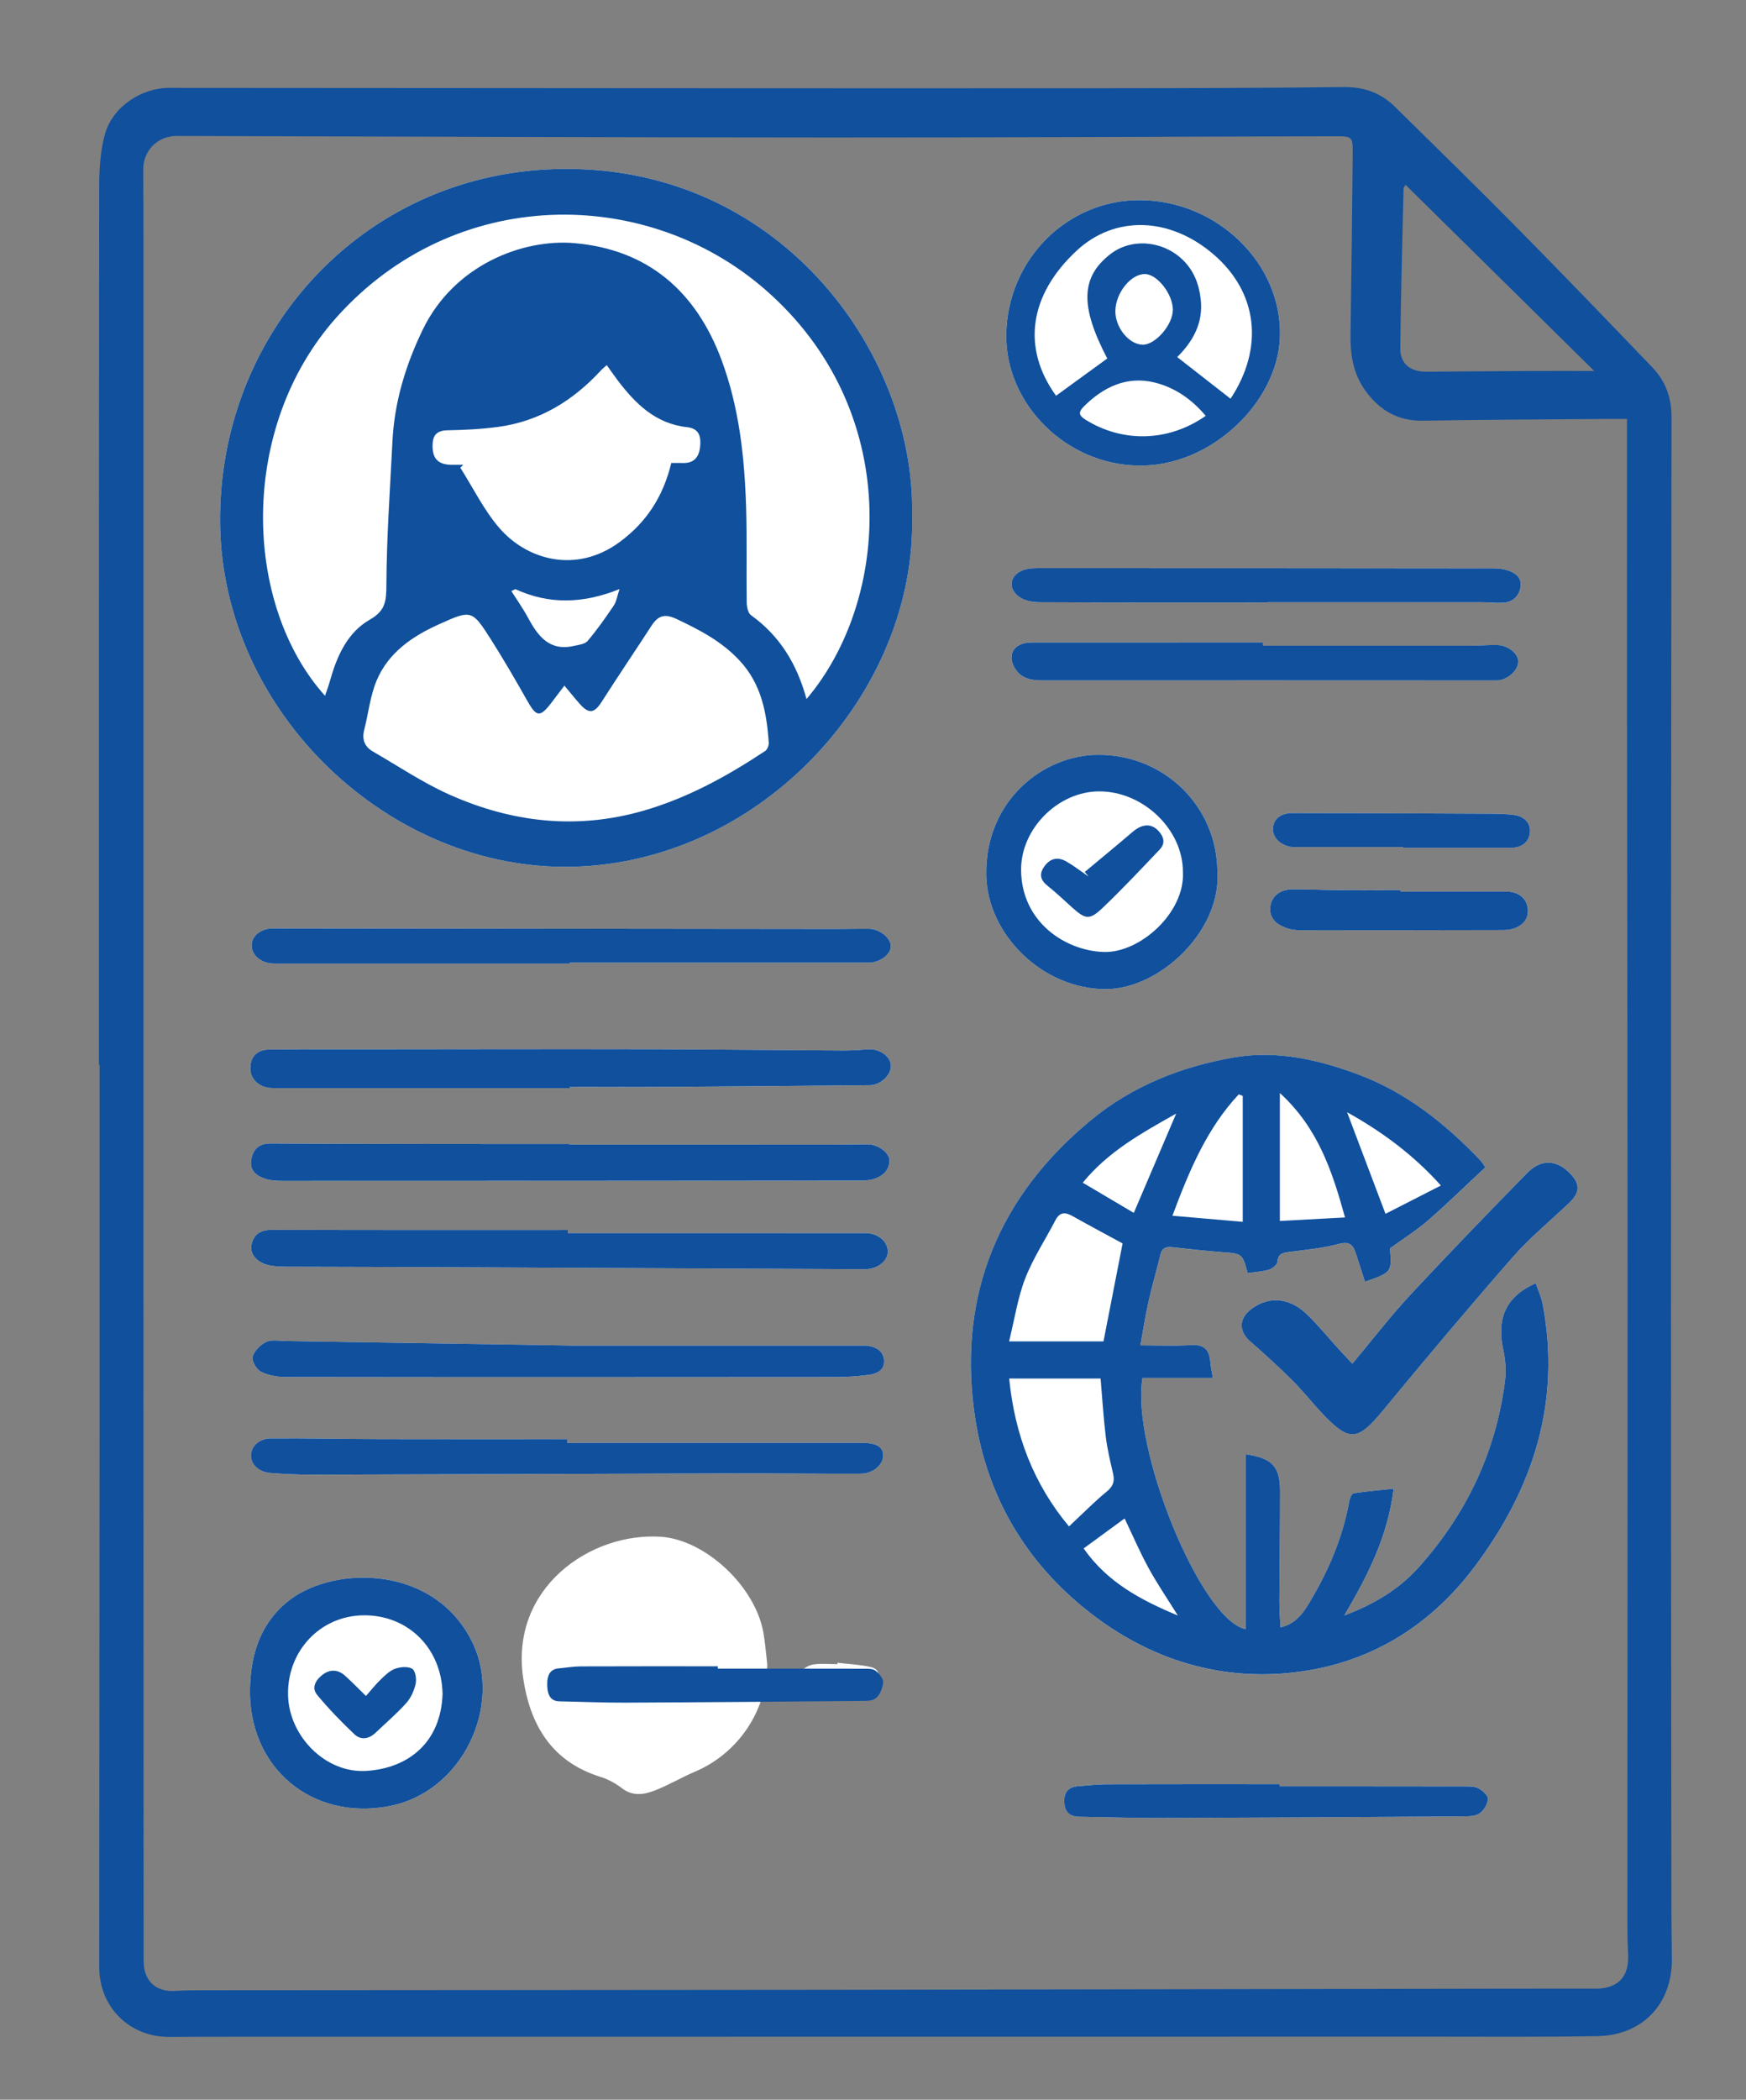
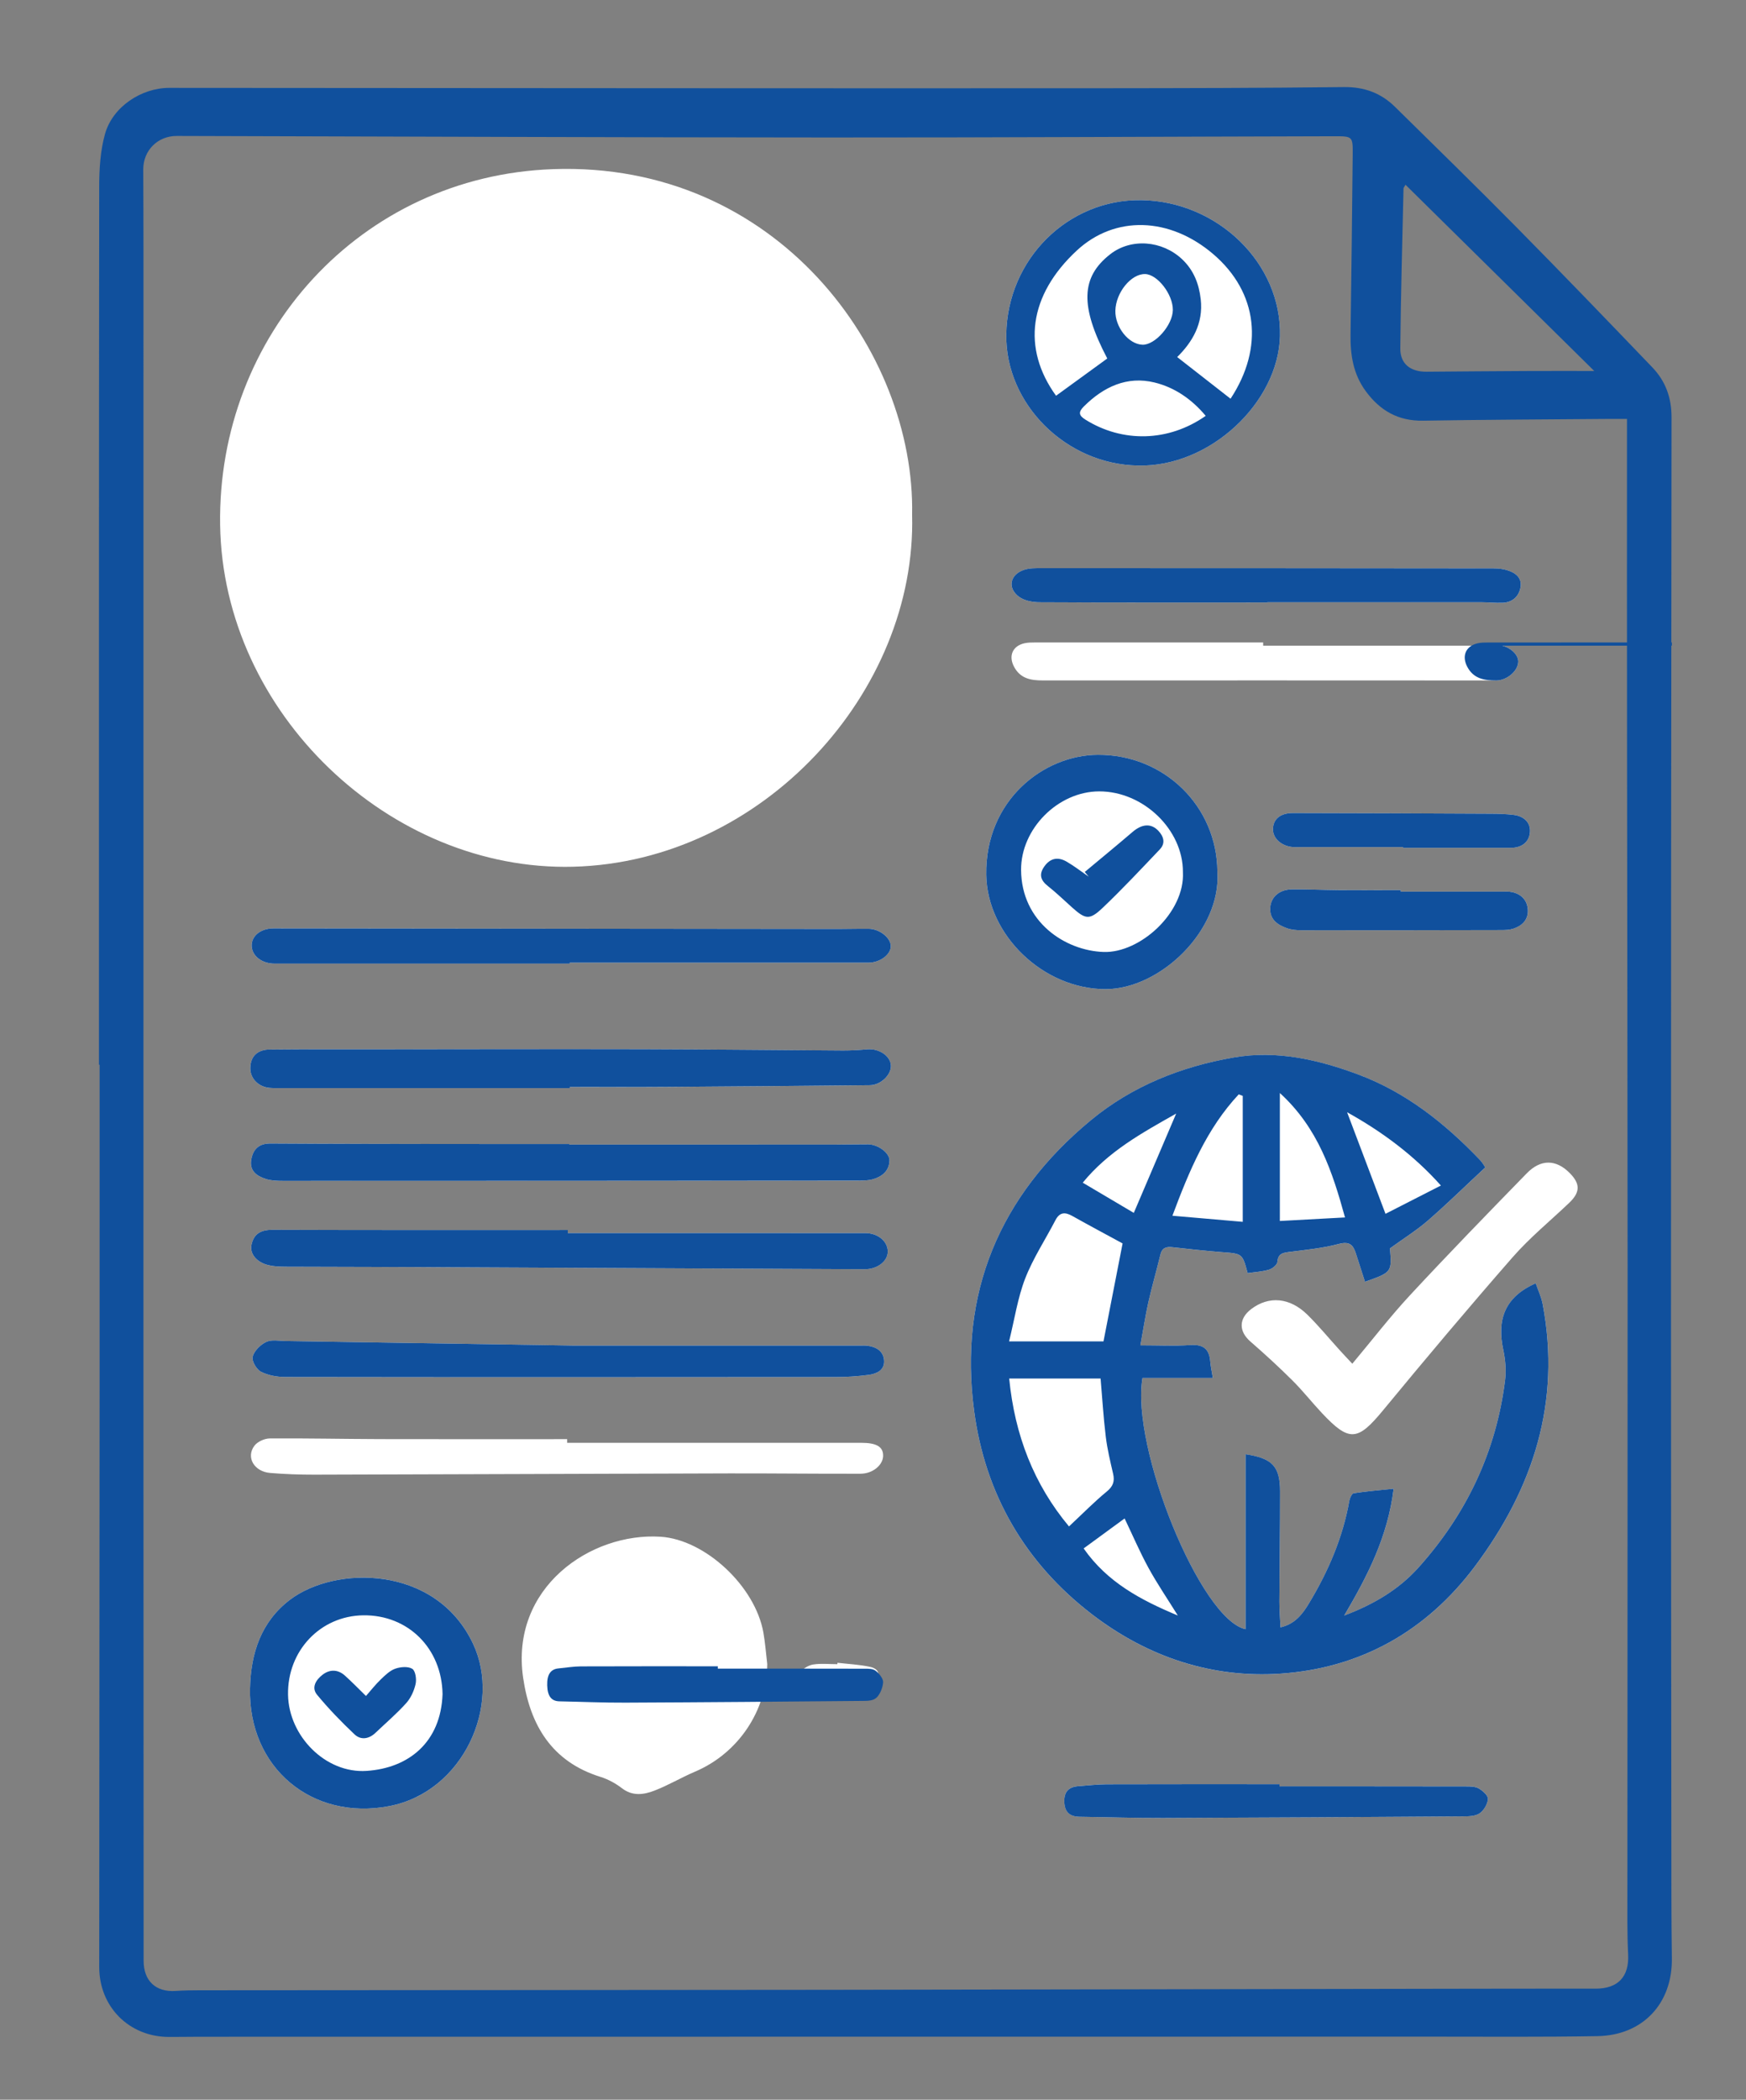
<svg xmlns="http://www.w3.org/2000/svg" xmlns:xlink="http://www.w3.org/1999/xlink" id="Ebene_1" x="0px" y="0px" width="150.865px" height="181.315px" viewBox="0 0 150.865 181.315" xml:space="preserve">
  <rect x="0" y="0" width="150.865" height="181.315" fill="#808080" stroke="none" />
  <g>
    <defs>
-       <rect id="SVGID_1_" x="-16.093" y="14.969" width="182.936" height="155.321" />
-     </defs>
+       </defs>
    <clipPath id="SVGID_2_">
      <use xlink:href="#SVGID_1_" />
    </clipPath>
  </g>
  <g>
    <defs>
      <rect id="SVGID_3_" x="8.55" y="7.52" width="135.91" height="168.376" />
    </defs>
    <clipPath id="SVGID_4_">
      <use xlink:href="#SVGID_3_" />
    </clipPath>
    <path clip-path="url(#SVGID_4_)" fill="#10509D" d="M137.753,32.035c-5.497-5.42-10.881-10.729-16.308-16.08 c-0.141,0.243-0.172,0.271-0.172,0.3c-0.102,4.61-0.237,9.221-0.279,13.832c-0.012,1.344,0.89,2.024,2.264,2.012 c2.923-0.024,5.846-0.048,8.77-0.062C133.879,32.028,135.729,32.035,137.753,32.035 M140.582,36.176 c-0.664,0-1.257-0.004-1.847,0.001c-5.258,0.044-10.516,0.061-15.772,0.15c-2.144,0.037-3.709-0.86-4.946-2.537 c-1.089-1.473-1.348-3.138-1.322-4.905c0.074-5.186,0.139-10.373,0.187-15.56c0.015-1.534-0.017-1.563-1.563-1.559 c-14.576,0.033-29.15,0.113-43.726,0.106c-18.773-0.008-37.547-0.084-56.321-0.132c-1.646-0.004-2.901,1.25-2.894,2.897 c0.009,2.224,0.019,4.447,0.019,6.67c0,32.821-0.004,65.643-0.003,98.462c0.001,16.516,0.01,33.033,0.015,49.549 c0.001,1.74,1.053,2.719,2.762,2.604c0.703-0.049,1.41-0.055,2.115-0.057c17.928-0.016,35.856-0.018,53.784-0.039 c18.845-0.023,37.689-0.064,56.534-0.094c3.422-0.008,6.846-0.004,10.269-0.006c1.93-0.002,2.897-1.025,2.808-2.934 c-0.046-0.951-0.066-1.904-0.066-2.857c0.004-18.668,0.023-37.336,0.02-56.004c-0.004-15.35-0.036-30.702-0.049-46.052 C140.575,54.709,140.582,45.539,140.582,36.176 M8.551,91.944c0-25.268-0.008-50.534,0.021-75.803 c0.001-1.527,0.092-3.113,0.501-4.571c0.66-2.358,3.157-3.983,5.546-3.981c14.644,0.015,29.288,0.022,43.933,0.028 c12.244,0.004,24.489,0.013,36.733,0.002c6.951-0.006,13.902-0.018,20.854-0.099c1.744-0.02,3.184,0.514,4.393,1.702 c3.521,3.462,7.057,6.913,10.527,10.427c3.94,3.989,7.83,8.029,11.713,12.075c1.139,1.187,1.662,2.614,1.659,4.316 c-0.036,25.832-0.046,51.663-0.047,77.495c-0.001,16.691,0.021,33.383,0.035,50.074c0.002,1.834,0.015,3.67,0.04,5.504 c0.053,3.893-2.508,6.646-6.432,6.713c-4.762,0.082-9.527,0.043-14.291,0.043c-35.5,0.006-71.001,0.006-106.503,0.01 c-0.881,0-1.764,0.02-2.646,0.016c-3.424-0.008-6.014-2.596-6.013-6.031c0.007-16.586,0.024-33.174,0.033-49.76 c0.005-9.387,0.001-18.773,0.001-28.16H8.551z" />
    <path clip-path="url(#SVGID_4_)" fill="#FFFFFF" d="M72.362,143.584c-0.003,0.041-0.006,0.082-0.009,0.121 c-0.704,0-1.419-0.078-2.105,0.031c-0.382,0.061-0.982,0.402-1.011,0.668c-0.047,0.443,0.208,0.982,0.485,1.375 c0.17,0.24,0.615,0.385,0.944,0.4c1.154,0.051,2.323,0.125,3.463-0.012c0.511-0.061,1.031-0.533,1.433-0.934 c0.595-0.59,0.367-1.137-0.393-1.299C74.25,143.738,73.299,143.693,72.362,143.584 M121.241,73.149v0.061 c3.104,0,6.208-0.003,9.313,0.001c0.912,0.002,1.561-0.475,1.642-1.32c0.083-0.879-0.537-1.422-1.424-1.526 c-0.627-0.072-1.265-0.094-1.897-0.097c-5.714-0.028-11.429-0.054-17.143-0.062c-1.118-0.002-1.736,0.54-1.74,1.413 c-0.004,0.782,0.754,1.455,1.727,1.526c0.177,0.013,0.354,0.004,0.529,0.004H121.241z M121.033,76.994v-0.13 c-1.799,0-3.599,0.01-5.399-0.003c-1.34-0.009-2.682-0.078-4.021-0.061c-1.052,0.013-1.773,0.644-1.85,1.526 c-0.092,1.049,0.595,1.526,1.434,1.826c0.389,0.14,0.831,0.178,1.25,0.179c5.752,0.004,11.505-0.004,17.258-0.018 c0.35,0,0.719-0.009,1.045-0.117c0.762-0.25,1.305-0.768,1.266-1.611c-0.038-0.822-0.537-1.368-1.354-1.55 c-0.305-0.067-0.632-0.04-0.949-0.04C126.819,76.993,123.926,76.994,121.033,76.994 M110.553,154.254v-0.186 c-4.975,0-9.951-0.008-14.928,0.008c-0.809,0.002-1.615,0.104-2.424,0.16c-0.848,0.059-1.273,0.471-1.238,1.361 c0.033,0.885,0.476,1.271,1.328,1.283c2.398,0.033,4.797,0.115,7.194,0.105c8.646-0.027,17.292-0.08,25.937-0.139 c0.485-0.004,1.062-0.012,1.428-0.262c0.367-0.252,0.686-0.799,0.719-1.238c0.021-0.291-0.447-0.711-0.792-0.908 c-0.312-0.18-0.75-0.178-1.133-0.178C121.281,154.252,115.917,154.254,110.553,154.254 M109.506,52.028v-0.021 c6.172,0,12.345-0.002,18.518,0.002c0.6,0.001,1.199,0.071,1.796,0.048c0.847-0.032,1.414-0.526,1.56-1.326 c0.153-0.851-0.451-1.279-1.176-1.499c-0.363-0.108-0.76-0.147-1.142-0.147c-13.013-0.016-26.024-0.022-39.036-0.022 c-0.521,0-1.078-0.012-1.561,0.152c-1.211,0.415-1.436,1.584-0.403,2.331c0.463,0.335,1.169,0.461,1.765,0.464 C96.387,52.041,102.947,52.028,109.506,52.028 M109.144,55.757v-0.281c-6.562,0-13.122-0.001-19.685,0.002 c-0.314,0.001-0.64,0.001-0.943,0.07c-1.027,0.232-1.389,1.092-0.9,2.02c0.544,1.032,1.449,1.191,2.504,1.19 c13.055-0.01,26.108,0,39.161,0.003c0.933,0.001,1.894-0.827,1.905-1.626c0.009-0.692-0.879-1.418-1.831-1.438 c-0.74-0.016-1.479,0.058-2.22,0.058C121.137,55.76,115.141,55.757,109.144,55.757 M49.007,124.592v-0.318 c-5.395,0-10.79,0.01-16.185-0.004c-3.174-0.01-6.348-0.08-9.522-0.057c-0.451,0.004-1.055,0.279-1.319,0.631 c-0.75,1-0.018,2.238,1.373,2.35c1.264,0.104,2.536,0.15,3.805,0.148c11.957-0.029,23.914-0.08,35.87-0.111 c3.774-0.008,7.548,0.041,11.321,0.029c1.072-0.004,1.944-0.754,1.957-1.543c0.013-0.793-0.58-1.129-1.906-1.127 C65.936,124.594,57.472,124.592,49.007,124.592 M49.62,116.195c-8.651-0.139-16.8-0.27-24.949-0.396 c-0.564-0.01-1.204-0.139-1.67,0.082c-0.499,0.234-1.034,0.764-1.17,1.27c-0.097,0.361,0.33,1.104,0.716,1.301 c0.627,0.318,1.411,0.455,2.129,0.455c15.844,0.023,31.689,0.018,47.533,0.004c0.95,0,1.906-0.064,2.848-0.188 c0.687-0.09,1.38-0.396,1.333-1.227c-0.046-0.813-0.666-1.195-1.445-1.289c-0.208-0.025-0.423-0.012-0.634-0.012 C65.913,116.195,57.516,116.195,49.62,116.195 M49.228,83.208v-0.078c8.607,0,17.214,0.002,25.821-0.003 c1.004,0,1.934-0.715,1.92-1.437s-0.971-1.479-1.915-1.487c-0.882-0.01-1.764,0.019-2.645,0.018 c-16.263-0.017-32.525-0.038-48.786-0.052c-1.122-0.001-1.926,0.682-1.874,1.549c0.051,0.862,0.904,1.493,1.975,1.492 C32.227,83.206,40.727,83.208,49.228,83.208 M105.188,75.259c-0.035-5.636-4.588-10.106-10.326-10.08 c-4.658,0.022-9.736,3.901-9.645,10.355c0.074,5.221,4.94,9.887,10.32,9.882C100.233,85.412,105.549,80.345,105.188,75.259 M49.063,106.479v-0.264c-8.497,0-16.995,0.014-25.492-0.018c-1.007-0.004-1.641,0.32-1.844,1.305 c-0.16,0.773,0.46,1.514,1.482,1.754c0.474,0.109,0.977,0.127,1.468,0.129c3.808,0.018,7.617,0.016,11.425,0.033 c12.871,0.059,25.743,0.125,38.613,0.182c1.128,0.004,2.034-0.734,1.994-1.58c-0.042-0.871-0.879-1.539-1.944-1.539 C66.198,106.479,57.631,106.479,49.063,106.479 M49.186,98.838v-0.047c-3.209,0-6.418,0.004-9.627-0.002 c-5.395-0.008-10.79-0.01-16.185-0.043c-1.002-0.006-1.508,0.488-1.664,1.396c-0.168,0.977,0.489,1.42,1.266,1.668 c0.459,0.146,0.972,0.162,1.46,0.162c16.575,0,33.149-0.01,49.723-0.021c0.42-0.002,0.858-0.006,1.256-0.117 c0.797-0.227,1.411-0.715,1.442-1.607c0.023-0.672-1.001-1.406-1.86-1.41c-0.916-0.006-1.833,0.02-2.75,0.02 C64.561,98.838,56.873,98.838,49.186,98.838 M116.848,117.762c-0.432-0.463-0.77-0.818-1.098-1.18 c-0.925-1.018-1.8-2.086-2.777-3.047c-1.527-1.506-3.34-1.65-4.865-0.49c-1.084,0.826-1.078,1.92-0.07,2.795 c1.244,1.082,2.463,2.199,3.633,3.363c0.898,0.893,1.686,1.896,2.555,2.822c2.365,2.518,3.085,2.418,5.279-0.242 c3.679-4.457,7.398-8.881,11.205-13.229c1.479-1.686,3.24-3.127,4.873-4.68c0.969-0.922,0.979-1.652,0.029-2.6 c-1.161-1.158-2.475-1.199-3.686,0.041c-3.397,3.482-6.787,6.971-10.096,10.533C120.109,113.703,118.561,115.717,116.848,117.762 M21.606,145.777c-0.172,6.844,5.326,11.475,12.044,10.182c6.381-1.229,9.728-8.721,7.224-14.02 c-3.225-6.828-11.92-6.76-15.823-3.791C22.56,140.045,21.677,142.748,21.606,145.777 M49.234,93.963v-0.1 c2.787,0,5.575,0.016,8.362-0.004c5.855-0.039,11.711-0.088,17.567-0.146c0.935-0.01,1.849-0.893,1.817-1.691 c-0.033-0.828-1.011-1.49-2.033-1.406c-0.7,0.058-1.405,0.105-2.108,0.102c-5.75-0.033-11.501-0.1-17.251-0.114 c-7.584-0.017-15.169,0.004-22.754,0.009c-3.175,0.002-6.351-0.012-9.526,0.018c-1.096,0.01-1.667,0.61-1.68,1.605 c-0.011,0.896,0.691,1.617,1.673,1.709c0.246,0.023,0.494,0.018,0.741,0.018C32.439,93.963,40.837,93.963,49.234,93.963 M66.294,143.691c-0.109-0.906-0.174-1.822-0.334-2.721c-0.714-4.008-5.028-8.016-8.87-8.268 c-6.069-0.396-13.034,4.408-11.885,12.197c0.601,4.074,2.473,7.232,6.685,8.541c0.656,0.205,1.303,0.557,1.848,0.977 c0.921,0.709,1.889,0.561,2.805,0.209c1.2-0.459,2.317-1.131,3.502-1.635C63.794,151.402,66.263,147.721,66.294,143.691 M98.329,40.201c6.227,0.158,12.117-5.452,12.268-11.155c0.166-6.295-5.381-11.666-11.975-11.763 c-6.352-0.093-11.58,5.1-11.675,11.594C86.859,34.882,92.113,40.109,98.329,40.201 M98.536,116.172 c0.256-1.395,0.434-2.574,0.694-3.736c0.31-1.373,0.706-2.723,1.036-4.092c0.139-0.576,0.49-0.697,1.013-0.641 c1.437,0.152,2.873,0.316,4.313,0.424c1.75,0.133,1.76,0.115,2.211,1.813c0.613-0.09,1.25-0.123,1.844-0.297 c0.294-0.086,0.706-0.418,0.725-0.664c0.051-0.668,0.395-0.785,0.952-0.857c1.466-0.189,2.951-0.328,4.372-0.705 c0.917-0.242,1.223,0.096,1.456,0.811c0.267,0.818,0.526,1.639,0.79,2.459c2.326-0.818,2.326-0.818,2.157-2.883 c1.187-0.861,2.305-1.555,3.284-2.408c1.656-1.438,3.227-2.975,4.953-4.584c-0.049-0.066-0.229-0.404-0.483-0.668 c-3.005-3.139-6.353-5.807-10.47-7.346c-3.474-1.298-7.075-2.121-10.776-1.479c-4.532,0.786-8.757,2.452-12.351,5.418 c-7.914,6.535-11.438,14.973-10.084,25.117c0.951,7.137,4.367,13.096,10.201,17.563c4.834,3.699,10.368,5.516,16.299,5.107 c6.857-0.473,12.558-3.639,16.772-9.271c5.054-6.758,7.444-14.166,5.858-22.617c-0.117-0.623-0.4-1.213-0.605-1.816 c-2.736,1.203-3.354,3.189-2.799,5.77c0.182,0.848,0.256,1.766,0.148,2.623c-0.779,6.168-3.338,11.539-7.479,16.148 c-1.718,1.912-3.872,3.186-6.417,4.146c2.036-3.457,3.76-6.818,4.268-10.947c-1.25,0.129-2.355,0.219-3.449,0.385 c-0.157,0.025-0.334,0.408-0.377,0.648c-0.566,3.203-1.836,6.133-3.506,8.891c-0.539,0.891-1.183,1.752-2.443,2.047 c-0.035-0.783-0.098-1.508-0.096-2.232c0.012-3.174,0.063-6.348,0.059-9.521c-0.003-2.146-0.667-2.857-2.982-3.195v15.102 c-3.88-0.811-9.929-15.707-8.906-21.693h6.08c-0.09-0.539-0.19-0.979-0.226-1.424c-0.084-1.086-0.614-1.49-1.722-1.414 C101.487,116.244,100.112,116.172,98.536,116.172 M78.812,44.449c0.276-14.122-11.699-30.527-31.023-29.843 C31.106,15.197,18.766,28.982,19.02,45.338C19.272,61.6,33.729,75.254,49.53,74.845C65.884,74.421,79.215,59.757,78.812,44.449" />
-     <path clip-path="url(#SVGID_4_)" fill="#10509D" d="M44.53,50.875c-0.116,0.056-0.231,0.11-0.346,0.166 c0.481,0.762,1.008,1.5,1.434,2.291c0.858,1.593,1.85,2.924,3.961,2.446c0.418-0.094,0.961-0.151,1.2-0.435 c0.816-0.965,1.548-2.004,2.256-3.054c0.231-0.344,0.288-0.805,0.496-1.421C50.365,52.142,47.435,52.206,44.53,50.875 M58.003,39.98c0.389,0,0.702-0.008,1.014,0.001c0.983,0.028,1.394-0.553,1.479-1.428c0.083-0.846-0.069-1.549-1.13-1.665 c-2.717-0.297-4.475-2.032-6.017-4.075c-0.307-0.407-0.595-0.829-0.919-1.283c-0.231,0.205-0.371,0.31-0.488,0.436 c-2.41,2.622-5.298,4.405-8.869,4.893c-1.458,0.198-2.94,0.272-4.413,0.298c-0.922,0.018-1.267,0.429-1.285,1.274 c-0.024,1.194,0.496,1.715,1.723,1.709c0.31-0.001,0.62,0,0.93,0c-0.085,0.083-0.169,0.166-0.254,0.248 c1.101,1.736,2.021,3.626,3.343,5.172c2.358,2.757,6.624,4.044,10.436,1.238C55.882,45.083,57.31,42.846,58.003,39.98 M48.768,59.205c-0.478,0.629-0.812,1.077-1.155,1.519c-0.967,1.243-1.265,1.188-2.056-0.214c-1.004-1.776-2.027-3.545-3.123-5.267 c-1.651-2.595-1.693-2.604-4.516-1.329c-2.296,1.034-4.358,2.442-5.369,4.839c-0.566,1.339-0.716,2.852-1.08,4.278 c-0.212,0.83,0.037,1.453,0.762,1.87c2.16,1.245,4.249,2.654,6.512,3.675c5.434,2.449,11.086,3.103,16.894,1.42 c3.792-1.1,7.209-2.979,10.478-5.146c0.185-0.122,0.325-0.475,0.31-0.71c-0.174-2.601-0.64-5.082-2.528-7.108 c-1.534-1.646-3.435-2.633-5.425-3.574c-1.038-0.493-1.611-0.3-2.179,0.576c-1.418,2.186-2.881,4.342-4.284,6.536 c-0.663,1.036-1.107,1.121-1.926,0.201C49.67,60.306,49.283,59.82,48.768,59.205 M69.687,60.364 c7.269-8.544,8.374-24.98-3.585-35.371c-10.32-8.969-26.811-8.975-36.999,2.382c-8.559,9.539-8.099,24.84-1.019,32.709 c0.149-0.443,0.297-0.829,0.408-1.226c0.601-2.153,1.491-4.226,3.476-5.358c1.343-0.769,1.41-1.595,1.418-2.969 c0.022-4.152,0.315-8.306,0.527-12.458c0.173-3.393,1.145-6.568,2.621-9.618c2.696-5.567,8.628-7.848,13.099-7.459 c6.384,0.554,10.523,4.2,12.715,10.1c1.526,4.104,1.99,8.42,2.121,12.765c0.081,2.714,0.013,5.434,0.05,8.149 c0.006,0.38,0.109,0.924,0.369,1.111C67.371,54.902,68.862,57.333,69.687,60.364 M78.812,44.449 c0.403,15.309-12.928,29.973-29.282,30.396C33.729,75.254,19.272,61.6,19.02,45.338c-0.254-16.356,12.086-30.142,28.769-30.732 C67.113,13.921,79.088,30.327,78.812,44.449" />
    <path clip-path="url(#SVGID_4_)" fill="#10509D" d="M93.633,133.711c2.037,2.914,4.914,4.449,8.138,5.793 c-0.921-1.482-1.792-2.758-2.531-4.107c-0.75-1.371-1.368-2.816-2.067-4.275C95.909,132.047,94.833,132.834,93.633,133.711 M97.967,104.736c1.258-2.943,2.419-5.662,3.662-8.576c-3.016,1.703-5.859,3.266-8.074,5.967 C95.062,103.018,96.467,103.85,97.967,104.736 M116.397,96.045c1.105,2.924,2.202,5.818,3.318,8.771 c1.595-0.813,3.166-1.615,4.787-2.443C122.17,99.758,119.402,97.711,116.397,96.045 M116.217,105.129 c-1.092-3.961-2.321-7.719-5.629-10.744v11.049C112.484,105.33,114.299,105.232,116.217,105.129 M107.381,105.508V94.633 c-0.115-0.045-0.231-0.088-0.346-0.133c-2.76,2.949-4.281,6.602-5.732,10.482C103.399,105.164,105.356,105.332,107.381,105.508 M96.999,107.373c-1.441-0.783-2.898-1.559-4.338-2.367c-0.627-0.352-1.095-0.348-1.463,0.357 c-0.873,1.682-1.935,3.287-2.617,5.041c-0.646,1.668-0.91,3.484-1.39,5.43h8.157C95.903,112.994,96.452,110.182,96.999,107.373 M92.368,131.811c1.198-1.119,2.18-2.123,3.258-3.008c0.545-0.449,0.705-0.873,0.555-1.531c-0.245-1.063-0.504-2.129-0.635-3.209 c-0.203-1.67-0.305-3.352-0.448-5.025H87.2C87.681,123.936,89.34,128.186,92.368,131.811 M98.536,116.172 c1.576,0,2.951,0.072,4.314-0.021c1.107-0.076,1.638,0.328,1.722,1.414c0.035,0.445,0.136,0.885,0.224,1.424h-6.078 c-1.022,5.986,5.027,20.883,8.906,21.695v-15.105c2.315,0.34,2.979,1.051,2.982,3.197c0.004,3.174-0.047,6.348-0.059,9.521 c-0.002,0.725,0.061,1.449,0.096,2.232c1.261-0.295,1.904-1.156,2.443-2.047c1.67-2.758,2.939-5.688,3.506-8.891 c0.043-0.238,0.22-0.623,0.378-0.646c1.093-0.168,2.198-0.258,3.448-0.387c-0.508,4.129-2.231,7.49-4.269,10.947 c2.546-0.961,4.7-2.234,6.418-4.145c4.142-4.613,6.7-9.982,7.479-16.15c0.107-0.857,0.033-1.775-0.148-2.623 c-0.555-2.58,0.063-4.566,2.799-5.77c0.205,0.604,0.488,1.193,0.604,1.816c1.587,8.451-0.803,15.859-5.856,22.617 c-4.215,5.633-9.915,8.799-16.772,9.271c-5.93,0.408-11.465-1.408-16.299-5.107c-5.834-4.467-9.25-10.426-10.201-17.563 c-1.354-10.146,2.17-18.582,10.084-25.117c3.594-2.967,7.818-4.633,12.351-5.418c3.701-0.642,7.304,0.18,10.776,1.479 c4.117,1.539,7.465,4.207,10.47,7.346c0.254,0.264,0.435,0.6,0.483,0.668c-1.728,1.609-3.297,3.146-4.953,4.586 c-0.98,0.85-2.098,1.545-3.284,2.406c0.169,2.064,0.169,2.064-2.157,2.883c-0.263-0.82-0.523-1.641-0.791-2.459 c-0.232-0.715-0.538-1.053-1.456-0.811c-1.42,0.377-2.905,0.516-4.37,0.705c-0.559,0.072-0.902,0.189-0.953,0.857 c-0.02,0.246-0.431,0.578-0.725,0.664c-0.596,0.174-1.23,0.207-1.844,0.297c-0.451-1.697-0.461-1.68-2.211-1.811 c-1.44-0.109-2.877-0.273-4.314-0.428c-0.523-0.055-0.874,0.066-1.013,0.643c-0.329,1.369-0.726,2.721-1.035,4.092 C98.969,113.598,98.792,114.777,98.536,116.172" />
    <path clip-path="url(#SVGID_4_)" fill="#10509D" d="M96.375,26.827c-0.033,1.42,1.143,2.898,2.338,2.94 c1.094,0.038,2.617-1.699,2.628-3c0.012-1.348-1.333-3.085-2.403-3.102C97.726,23.645,96.411,25.268,96.375,26.827 M104.18,35.91 c-1.225-1.466-2.714-2.463-4.414-2.879c-2.381-0.584-4.408,0.368-6.116,2.068c-0.489,0.488-0.44,0.776,0.132,1.134 C96.989,38.244,100.966,38.165,104.18,35.91 M106.327,34.431c2.901-4.394,2.371-9.178-1.483-12.477 c-3.786-3.24-8.515-3.368-11.804-0.318c-4.149,3.849-4.756,8.444-1.791,12.538c1.48-1.076,2.957-2.15,4.426-3.217 c-2.371-4.521-2.29-7.029,0.269-9.014c1.786-1.386,4.459-1.191,6.197,0.442c1.001,0.942,1.46,2.127,1.61,3.465 c0.236,2.097-0.735,3.702-2.035,4.983C103.278,32.053,104.782,33.226,106.327,34.431 M98.329,40.201 c-6.215-0.092-11.471-5.318-11.381-11.324c0.094-6.494,5.322-11.687,11.672-11.594c6.597,0.097,12.143,5.468,11.977,11.763 C110.446,34.749,104.556,40.359,98.329,40.201" />
    <path clip-path="url(#SVGID_4_)" fill="#10509D" d="M49.234,93.963c-8.397,0-16.795,0-25.192,0c-0.247,0-0.495,0.004-0.741-0.02 c-0.982-0.092-1.684-0.813-1.673-1.709c0.013-0.995,0.584-1.595,1.68-1.605c3.176-0.029,6.351-0.016,9.526-0.018 c7.585-0.005,15.17-0.025,22.754-0.008c5.75,0.013,11.501,0.081,17.251,0.113c0.703,0.004,1.408-0.044,2.108-0.102 c1.022-0.084,2,0.578,2.033,1.406c0.032,0.798-0.882,1.681-1.817,1.691c-5.856,0.059-11.712,0.109-17.567,0.146 c-2.787,0.02-5.575,0.004-8.362,0.004V93.963z" />
    <path clip-path="url(#SVGID_4_)" fill="#10509D" d="M38.239,146.291c-0.063-3.951-2.976-6.85-6.841-6.805 c-3.715,0.043-6.579,3.063-6.51,6.865c0.064,3.564,3.243,6.805,6.784,6.57C35.343,152.68,38.095,150.42,38.239,146.291 M21.605,145.779c0.071-3.031,0.954-5.734,3.445-7.631c3.903-2.969,12.598-3.035,15.823,3.791 c2.504,5.299-0.843,12.789-7.224,14.02C26.932,157.252,21.434,152.621,21.605,145.779" />
-     <path clip-path="url(#SVGID_4_)" fill="#10509D" d="M116.848,117.762c1.713-2.045,3.26-4.059,4.98-5.912 c3.312-3.563,6.699-7.053,10.097-10.533c1.211-1.24,2.526-1.199,3.687-0.039c0.948,0.945,0.94,1.676-0.029,2.598 c-1.633,1.553-3.395,2.992-4.873,4.68c-3.807,4.348-7.527,8.771-11.204,13.229c-2.195,2.66-2.915,2.76-5.281,0.242 c-0.869-0.926-1.655-1.93-2.554-2.822c-1.17-1.164-2.389-2.281-3.635-3.363c-1.006-0.875-1.012-1.969,0.072-2.795 c1.525-1.16,3.338-1.016,4.865,0.49c0.979,0.961,1.854,2.029,2.777,3.047C116.079,116.943,116.415,117.299,116.848,117.762" />
    <path clip-path="url(#SVGID_4_)" fill="#10509D" d="M49.186,98.838c7.687,0,15.374,0,23.061-0.002c0.917,0,1.834-0.023,2.75-0.02 c0.859,0.004,1.883,0.738,1.86,1.41c-0.031,0.891-0.645,1.381-1.442,1.607c-0.398,0.111-0.836,0.115-1.256,0.115 c-16.574,0.014-33.149,0.023-49.723,0.023c-0.488,0-1.002-0.018-1.46-0.162c-0.777-0.248-1.434-0.693-1.267-1.666 c0.157-0.91,0.663-1.404,1.665-1.398c5.395,0.033,10.79,0.035,16.185,0.043c3.209,0.006,6.418,0.002,9.627,0.002V98.838z" />
    <path clip-path="url(#SVGID_4_)" fill="#10509D" d="M49.063,106.479c8.567,0,17.135,0,25.702,0.002c1.065,0,1.902,0.67,1.944,1.539 c0.04,0.848-0.866,1.586-1.994,1.58c-12.871-0.059-25.742-0.123-38.613-0.184c-3.809-0.016-7.617-0.014-11.426-0.031 c-0.49-0.004-0.994-0.02-1.468-0.131c-1.021-0.238-1.641-0.979-1.481-1.752c0.203-0.984,0.837-1.309,1.844-1.305 c8.497,0.031,16.994,0.018,25.492,0.018V106.479z" />
    <path clip-path="url(#SVGID_4_)" fill="#10509D" d="M102.211,75.306c0.016-3.661-3.416-6.971-7.229-6.969 c-3.548,0.001-6.778,3.22-6.754,6.788c0.03,4.495,3.812,6.969,7.129,7.08C98.502,82.311,102.392,78.81,102.211,75.306 M105.188,75.259c0.361,5.085-4.955,10.152-9.65,10.156c-5.38,0.006-10.246-4.66-10.32-9.881 c-0.092-6.454,4.984-10.334,9.645-10.355C100.599,65.154,105.153,69.623,105.188,75.259" />
    <path clip-path="url(#SVGID_4_)" fill="#10509D" d="M49.228,83.208c-8.501,0-17.002-0.002-25.503,0.002 c-1.071,0.001-1.925-0.63-1.976-1.492c-0.052-0.867,0.753-1.55,1.874-1.549c16.262,0.014,32.524,0.035,48.786,0.052 c0.882,0.001,1.764-0.027,2.646-0.018c0.942,0.009,1.898,0.766,1.914,1.487c0.014,0.722-0.916,1.437-1.92,1.437 c-8.607,0.005-17.214,0.003-25.821,0.003V83.208z" />
    <path clip-path="url(#SVGID_4_)" fill="#10509D" d="M49.62,116.195c7.896,0,16.293,0,24.691,0c0.211,0,0.426-0.014,0.634,0.012 c0.779,0.094,1.4,0.477,1.445,1.289c0.047,0.83-0.646,1.137-1.333,1.227c-0.942,0.123-1.898,0.188-2.848,0.188 c-15.844,0.014-31.689,0.02-47.533-0.004c-0.718,0-1.502-0.137-2.129-0.455c-0.386-0.197-0.813-0.939-0.716-1.301 c0.136-0.506,0.672-1.035,1.17-1.27c0.466-0.221,1.107-0.092,1.67-0.082C32.82,115.926,40.969,116.057,49.62,116.195" />
-     <path clip-path="url(#SVGID_4_)" fill="#10509D" d="M49.007,124.592c8.465,0,16.929,0.002,25.394-0.002 c1.326-0.002,1.92,0.334,1.906,1.127c-0.013,0.789-0.885,1.539-1.956,1.543c-3.774,0.014-7.548-0.039-11.321-0.029 c-11.957,0.031-23.914,0.082-35.871,0.109c-1.269,0.004-2.541-0.045-3.805-0.145c-1.391-0.113-2.123-1.352-1.373-2.352 c0.264-0.352,0.868-0.627,1.319-0.631c3.174-0.023,6.348,0.047,9.522,0.057c5.395,0.014,10.79,0.004,16.185,0.004V124.592z" />
-     <path clip-path="url(#SVGID_4_)" fill="#10509D" d="M109.143,55.757c5.998,0,11.994,0.003,17.992-0.003 c0.739,0,1.48-0.073,2.219-0.057c0.953,0.02,1.841,0.745,1.832,1.438c-0.012,0.799-0.973,1.626-1.905,1.626 c-13.054-0.003-26.106-0.013-39.16-0.003c-1.056,0-1.961-0.158-2.505-1.19c-0.486-0.928-0.127-1.787,0.9-2.021 c0.305-0.069,0.629-0.069,0.943-0.069c6.563-0.003,13.122-0.003,19.684-0.003V55.757z" />
+     <path clip-path="url(#SVGID_4_)" fill="#10509D" d="M109.143,55.757c5.998,0,11.994,0.003,17.992-0.003 c0.739,0,1.48-0.073,2.219-0.057c0.953,0.02,1.841,0.745,1.832,1.438c-0.012,0.799-0.973,1.626-1.905,1.626 c-1.056,0-1.961-0.158-2.505-1.19c-0.486-0.928-0.127-1.787,0.9-2.021 c0.305-0.069,0.629-0.069,0.943-0.069c6.563-0.003,13.122-0.003,19.684-0.003V55.757z" />
    <path clip-path="url(#SVGID_4_)" fill="#10509D" d="M109.506,52.028c-6.56,0-13.119,0.013-19.68-0.02 c-0.596-0.003-1.302-0.129-1.765-0.464c-1.031-0.747-0.808-1.916,0.405-2.331c0.48-0.164,1.037-0.152,1.559-0.152 c13.012,0,26.025,0.007,39.036,0.022c0.382,0,0.778,0.039,1.141,0.147c0.726,0.22,1.331,0.648,1.177,1.499 c-0.146,0.8-0.713,1.294-1.56,1.326c-0.597,0.023-1.197-0.047-1.796-0.048c-6.172-0.004-12.346-0.002-18.518-0.002V52.028z" />
    <path clip-path="url(#SVGID_4_)" fill="#10509D" d="M110.554,154.254c5.362,0,10.726-0.002,16.09,0.008 c0.383,0,0.822-0.002,1.133,0.178c0.345,0.197,0.814,0.617,0.792,0.908c-0.033,0.439-0.351,0.984-0.719,1.236 c-0.367,0.252-0.943,0.26-1.428,0.264c-8.646,0.059-17.29,0.111-25.936,0.139c-2.398,0.008-4.797-0.072-7.195-0.105 c-0.854-0.012-1.297-0.396-1.33-1.281c-0.032-0.893,0.393-1.305,1.24-1.363c0.808-0.057,1.615-0.158,2.424-0.16 c4.977-0.016,9.953-0.008,14.929-0.008V154.254z" />
    <path clip-path="url(#SVGID_4_)" fill="#10509D" d="M62.023,144.09c4.252,0,8.505-0.002,12.757,0.008 c0.304,0,0.653-0.002,0.899,0.191c0.273,0.211,0.645,0.664,0.628,0.975c-0.026,0.473-0.279,1.063-0.57,1.332 s-0.748,0.279-1.132,0.281c-6.855,0.064-13.71,0.121-20.565,0.15c-1.901,0.01-3.803-0.076-5.704-0.113 c-0.677-0.014-1.028-0.428-1.054-1.379c-0.027-0.957,0.31-1.402,0.983-1.465c0.64-0.061,1.28-0.17,1.921-0.174 c3.946-0.016,7.891-0.008,11.837-0.008V144.09z" />
    <path clip-path="url(#SVGID_4_)" fill="#10509D" d="M121.034,76.994c2.893,0,5.785-0.001,8.679,0.001 c0.315,0,0.644-0.026,0.948,0.041c0.815,0.181,1.315,0.727,1.354,1.549c0.039,0.845-0.503,1.363-1.265,1.613 c-0.327,0.106-0.696,0.115-1.046,0.116c-5.754,0.014-11.506,0.021-17.258,0.018c-0.418-0.001-0.86-0.04-1.25-0.179 c-0.838-0.3-1.526-0.778-1.435-1.826c0.078-0.883,0.799-1.514,1.851-1.526c1.34-0.017,2.682,0.051,4.022,0.062 c1.8,0.012,3.599,0.002,5.399,0.002V76.994z" />
    <path clip-path="url(#SVGID_4_)" fill="#10509D" d="M121.241,73.149h-8.994c-0.176,0-0.353,0.01-0.529-0.004 c-0.973-0.07-1.73-0.743-1.727-1.526c0.004-0.873,0.622-1.415,1.74-1.413c5.714,0.008,11.428,0.033,17.143,0.061 c0.633,0.003,1.271,0.025,1.897,0.099c0.888,0.104,1.507,0.646,1.423,1.525c-0.08,0.847-0.729,1.321-1.641,1.32 c-3.104-0.004-6.208-0.001-9.313-0.001V73.149z" />
    <path clip-path="url(#SVGID_4_)" fill="#10509D" d="M31.622,146.453c0.431-0.49,0.821-0.99,1.274-1.426 c0.374-0.359,0.782-0.762,1.252-0.93c0.451-0.16,1.108-0.217,1.473,0.008c0.275,0.168,0.384,0.891,0.291,1.305 c-0.132,0.59-0.413,1.215-0.814,1.66c-0.82,0.912-1.763,1.715-2.654,2.563c-0.569,0.543-1.268,0.646-1.811,0.133 c-1.141-1.078-2.241-2.213-3.239-3.422c-0.517-0.629-0.081-1.301,0.484-1.732c0.628-0.48,1.324-0.461,1.927,0.082 C30.405,145.232,30.968,145.814,31.622,146.453" />
    <path clip-path="url(#SVGID_4_)" fill="#10509D" d="M93.729,75.296c1.379-1.151,2.769-2.289,4.133-3.457 c0.81-0.695,1.599-0.763,2.228-0.097c0.462,0.49,0.632,1.07,0.128,1.601c-1.625,1.706-3.236,3.431-4.943,5.052 c-1.141,1.083-1.484,1.001-2.666-0.059c-0.682-0.61-1.34-1.249-2.057-1.815c-0.635-0.5-0.806-1.006-0.318-1.698 c0.523-0.742,1.197-0.843,1.929-0.419c0.665,0.385,1.274,0.862,1.909,1.299C93.958,75.568,93.842,75.432,93.729,75.296" />
  </g>
</svg>